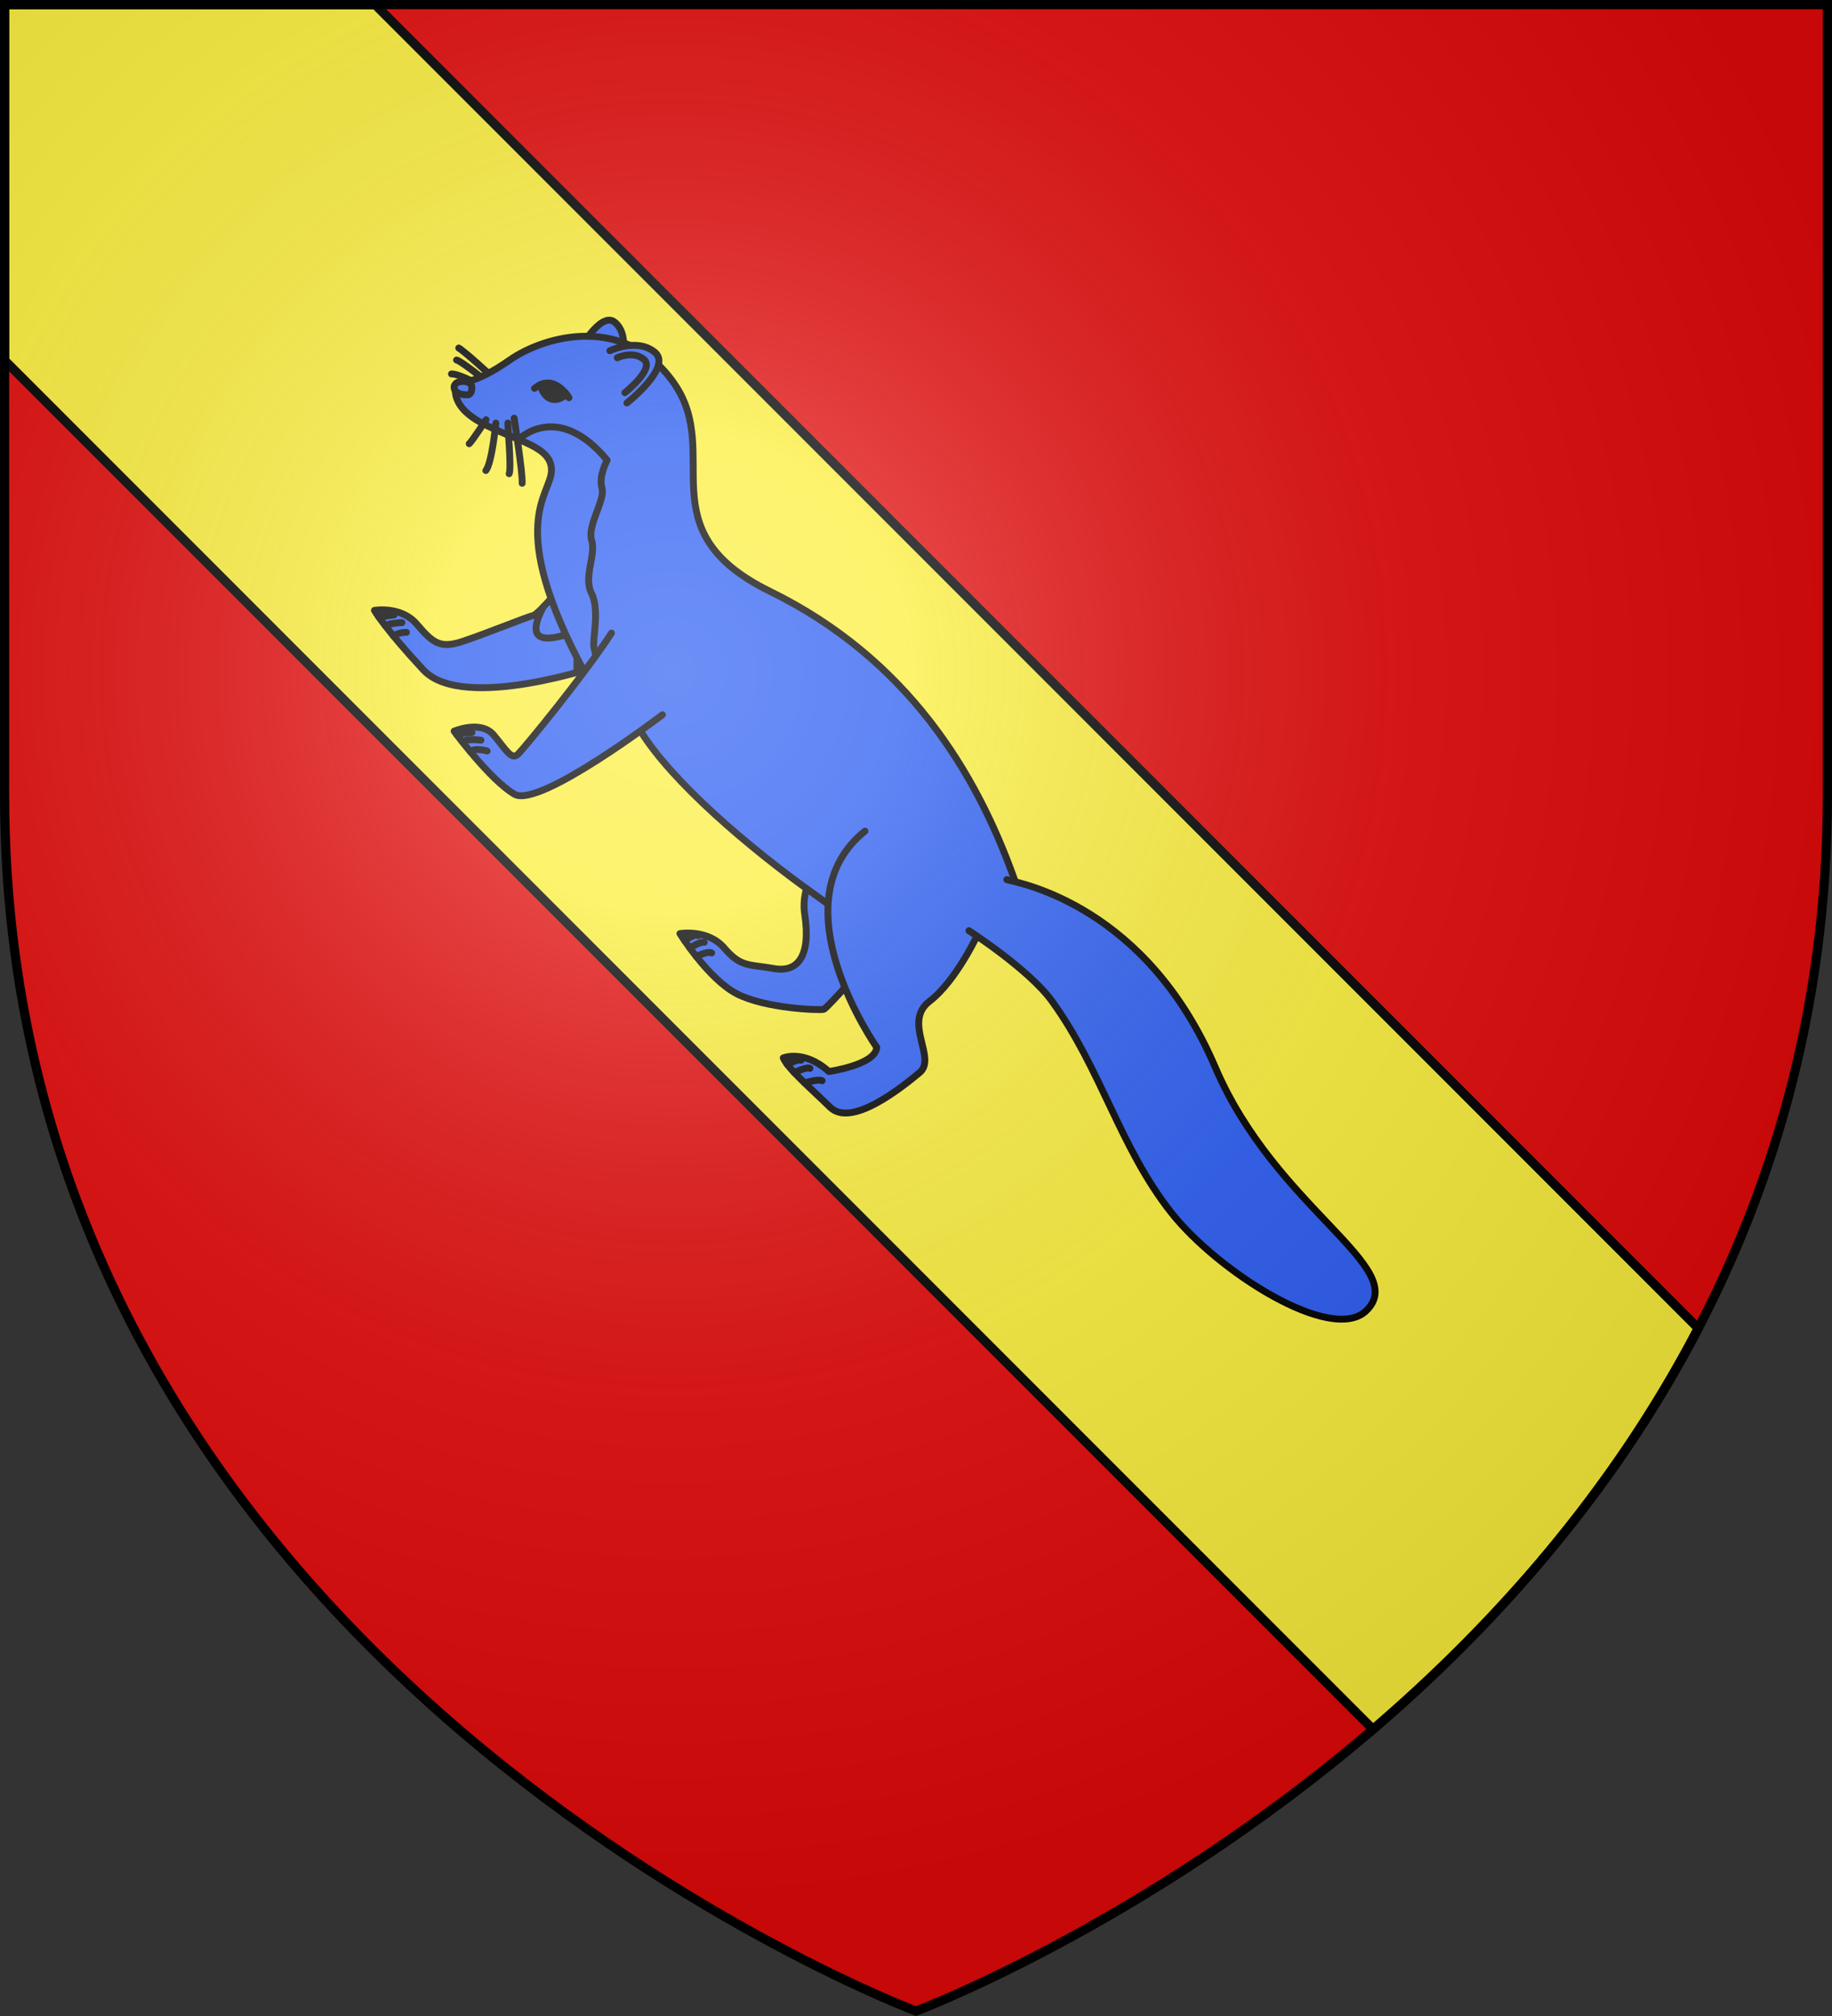
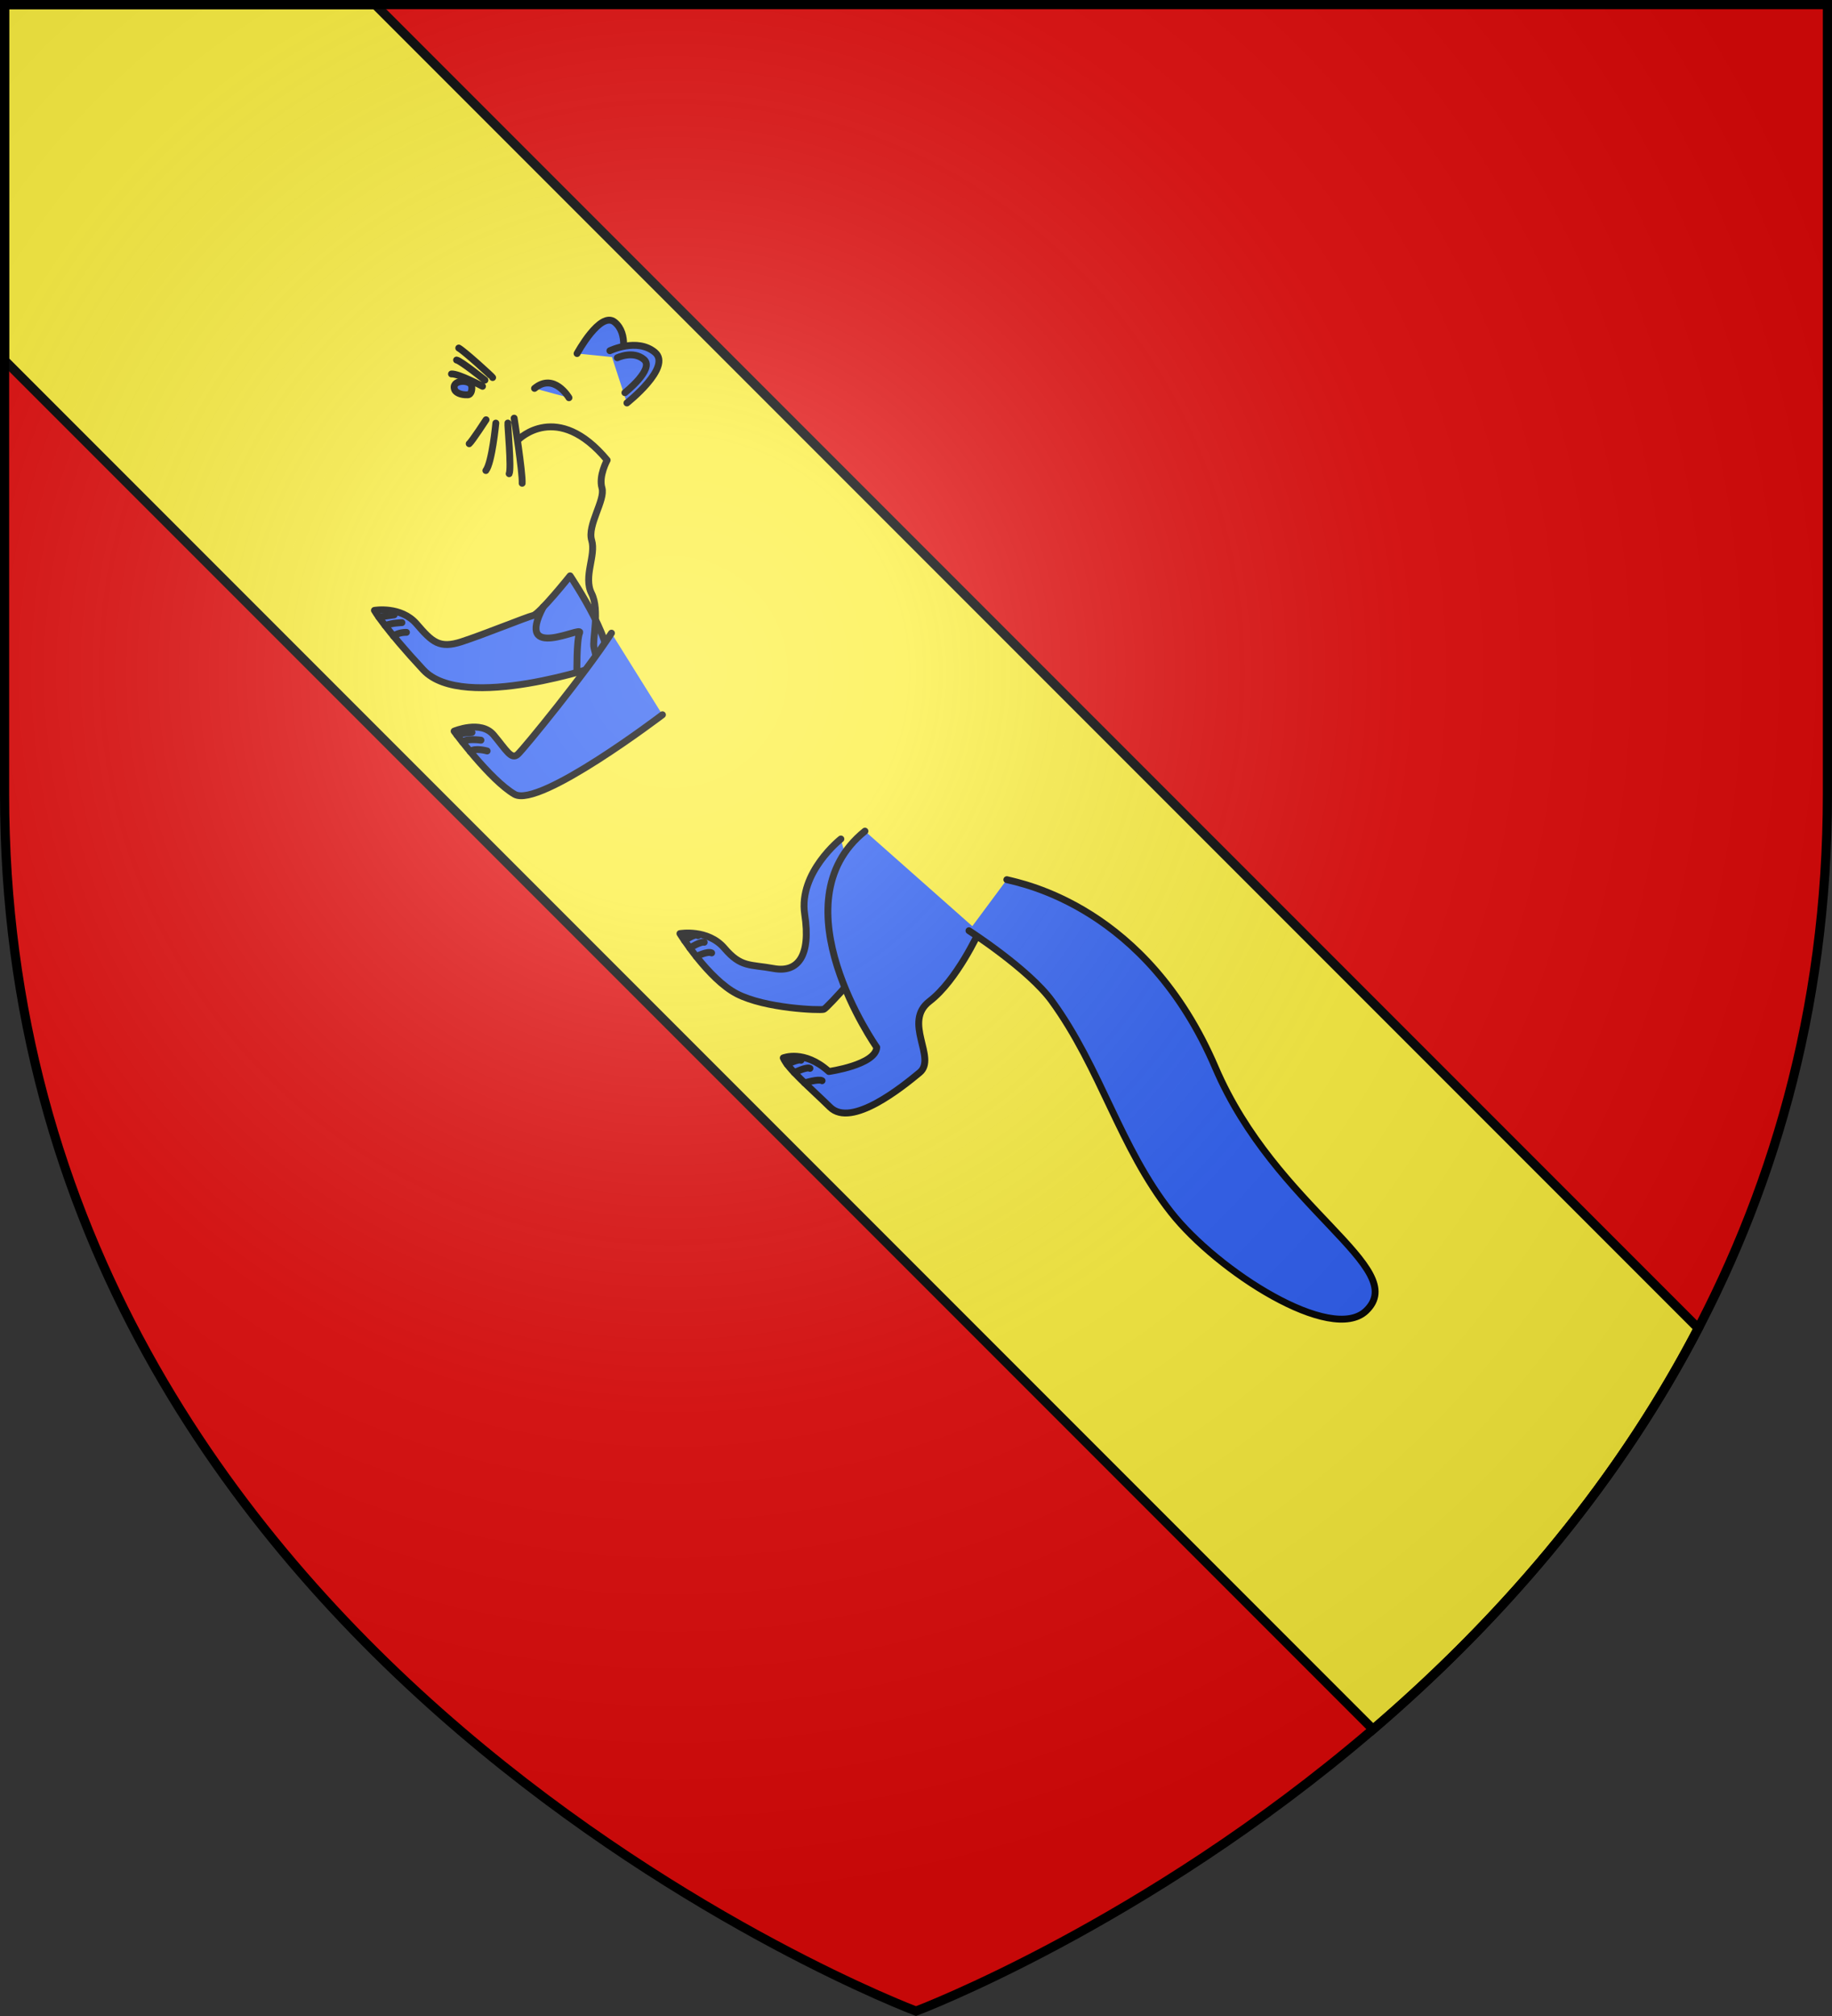
<svg xmlns="http://www.w3.org/2000/svg" height="660" viewBox="-300 -300 600 660" width="600">
  <rect x="-300" y="-300" width="600" height="660" fill="#333333" stroke="none" />
  <radialGradient id="a" cx="-80" cy="-80" gradientUnits="userSpaceOnUse" r="405">
    <stop offset="0" stop-color="#fff" stop-opacity=".31" />
    <stop offset=".19" stop-color="#fff" stop-opacity=".25" />
    <stop offset=".6" stop-color="#6b6b6b" stop-opacity=".125" />
    <stop offset="1" stop-opacity=".125" />
  </radialGradient>
  <path d="m-298.5-298.5h597v258.543c0 286.248-298.5 398.457-298.5 398.457s-298.5-112.209-298.5-398.457z" fill="#e20909" />
  <g stroke="#000">
    <path d="m-298.5-298.5v116.469l448.184 448.184c39.136-33.546 78.227-76.939 106.519-131.293l-433.359-433.359z" fill="#fcef3c" stroke-width="3" />
    <g stroke-linecap="round" stroke-linejoin="round" stroke-width="2.25">
      <path d="m-24.607-25.332s-13.937 10.975-11.843 24.655-2.264 19.188-10.134 17.753-10.702-.263-16.153-6.655-14.579-4.785-14.579-4.785 9.286 14.912 18.669 19.734c9.384 4.821 27.109 5.432 28.401 5.064 1.292-.368 15.937-17.312 15.937-17.312" fill="#2b5df2" />
      <path d="m-75.766 7.973c.404-.317 3.437-2.453 4.373-1.667m-2.677 4.049c.179-.166 3.654-2.213 4.71-1.869m-2.588 4.649s3.707-1.86 5.018-1.163" fill="none" />
      <path d="m-102.688-82.376s-45.588 15.749-58.662 1.684c-12.781-13.751-16.026-19.483-16.026-19.483s8.695-1.518 13.822 4.447c5.127 5.965 7.477 8.156 14.689 5.828 7.212-2.328 21.409-8.126 23.478-8.59s12.099-12.989 12.099-12.989 17.219 25.656 10.599 29.104z" fill="#2b5df2" />
      <g fill="none">
        <path d="m-111.055-79.847s-.147-10.65.906-13.041c1.053-2.391-21.447 9.721-11.958-8.356" />
        <path d="m-170.9-98.702-5.025.715m7.557 1.826s-3.339.075-5.483.967m6.97 2.218s-2.552-.095-4.224 1.219" />
        <path d="m-138.655-176.398c-.13-.348-9.168-8.555-11.099-9.657m8.573 10.504s-7.993-6.402-9.287-6.576m8.496 8.591s-7.85-4.216-10.16-4.035" />
      </g>
      <g fill="#2b5df2">
        <path d="m-111.004-184.255s7.621-14.095 12.316-10.278 2.363 11.744 2.363 11.744" />
-         <path d="m-108.658-80.137c-26.074-48.548-10.919-57.689-10.731-65.781s-11.316-9.484-22.862-15.629c-11.546-6.145-8.162-13.04-8.162-13.04s5.369.844 17.227-7.469 38.301-15.247 54.105 7.779c15.804 23.026-9.443 47.912 31.268 67.877 44.946 22.041 67.654 59.254 80.216 94.786l-12.518 18.2c-11.495 18.061-39.511-4.07-53.561-14.102-21.066-15.041-46.158-36.416-56.558-53.209z" />
        <path d="m-145.575-173.749c.304 1.011.005 2.948-1.22 3.003-2.535.115-3.961-.884-4.266-1.583-1.442-3.315 4.832-3.59 5.486-1.42z" />
        <path d="m-94.677-168.074s14.958-11.786 9.15-16.599c-5.808-4.813-14.729-.5-14.729-.5" />
        <path d="m-113.657-169.788s-4.877-8.385-11.281-3.058" />
        <path d="m20.59 5.12s-7.223 15.847-16.141 22.662c-8.918 6.815 2.498 18.599-3.252 23.352-5.749 4.754-22.321 18.187-29.322 11.359-7-6.828-13.712-12.466-15.345-16.157 0 0 6.851-2.826 14.929 4.459 0 0 15.319-2.154 15.686-7.912 0 0-33.264-47.214-3.865-70.787" />
      </g>
      <g fill="none">
        <path d="m-130.141-156.14s12.686-12.822 28.997 6.787c0 0-2.861 5.164-1.707 9.1 1.154 3.936-4.875 12.191-3.375 17.133s-2.802 11.885-.026 17.408c2.776 5.523.155 15.295.799 17.82.644 2.525.569 2.628.569 2.628" />
        <path d="m-95.34-171.439s9.819-7.778 6.267-10.854c-3.553-3.077-8.764-.583-8.764-.583" />
        <path d="m-131.612-163.102s2.848 18.083 2.622 21.314m-4.678-19.716c-.128.535 1.237 14.893.419 16.59m-4.361-16.573s-1.228 12.913-3.268 15.538m.068-16.627s-4.634 7.119-5.524 7.843" />
      </g>
      <path d="m-83.041-65.999s-40.373 30.746-48.447 26.022c-8.074-4.724-19.785-20.652-19.785-20.652s8.765-3.726 12.936 1.236 5.805 8.306 7.939 6.322 22.192-26.57 30.661-39.651" fill="#2b5df2" />
      <path d="m-42.195 48.418s3.714-1.806 4.536-1.318m-2.206 4.041s4.156-2.023 5.125-1.376m-1.757 4.755s4.651-1.404 5.733-.715" fill="none" />
      <path d="m-145.417-60.214s-3.989.223-4.91.842m7.84 1.695s-4.804-.687-6.028.631m8.059 2.899s-3.977-1.154-5.553.184" fill="none" />
-       <path d="m-114.58-171.092c-.871 1.536-6.249 4.518-8.527-2.944 4.003-1.584 8.527 2.944 8.527 2.944z" />
      <path d="m29.746-12.012c4.993 1.284 45.757 8.849 68.299 61.494 19.843 46.343 64.118 65.543 49.382 79.653-11.366 10.883-48.626-12.877-63.862-32.195-16.868-21.388-22.917-47.048-39.125-69.311-7.511-10.317-27.093-22.935-27.093-22.935" fill="#2b5df2" />
    </g>
  </g>
  <path d="m-298.5-298.5h597v258.543c0 286.248-298.5 398.457-298.5 398.457s-298.5-112.209-298.5-398.457z" fill="url(#a)" />
  <path d="m-298.5-298.5h597v258.503c0 286.203-298.5 398.394-298.5 398.394s-298.5-112.191-298.5-398.395z" fill="none" stroke="#000" stroke-width="3" />
</svg>